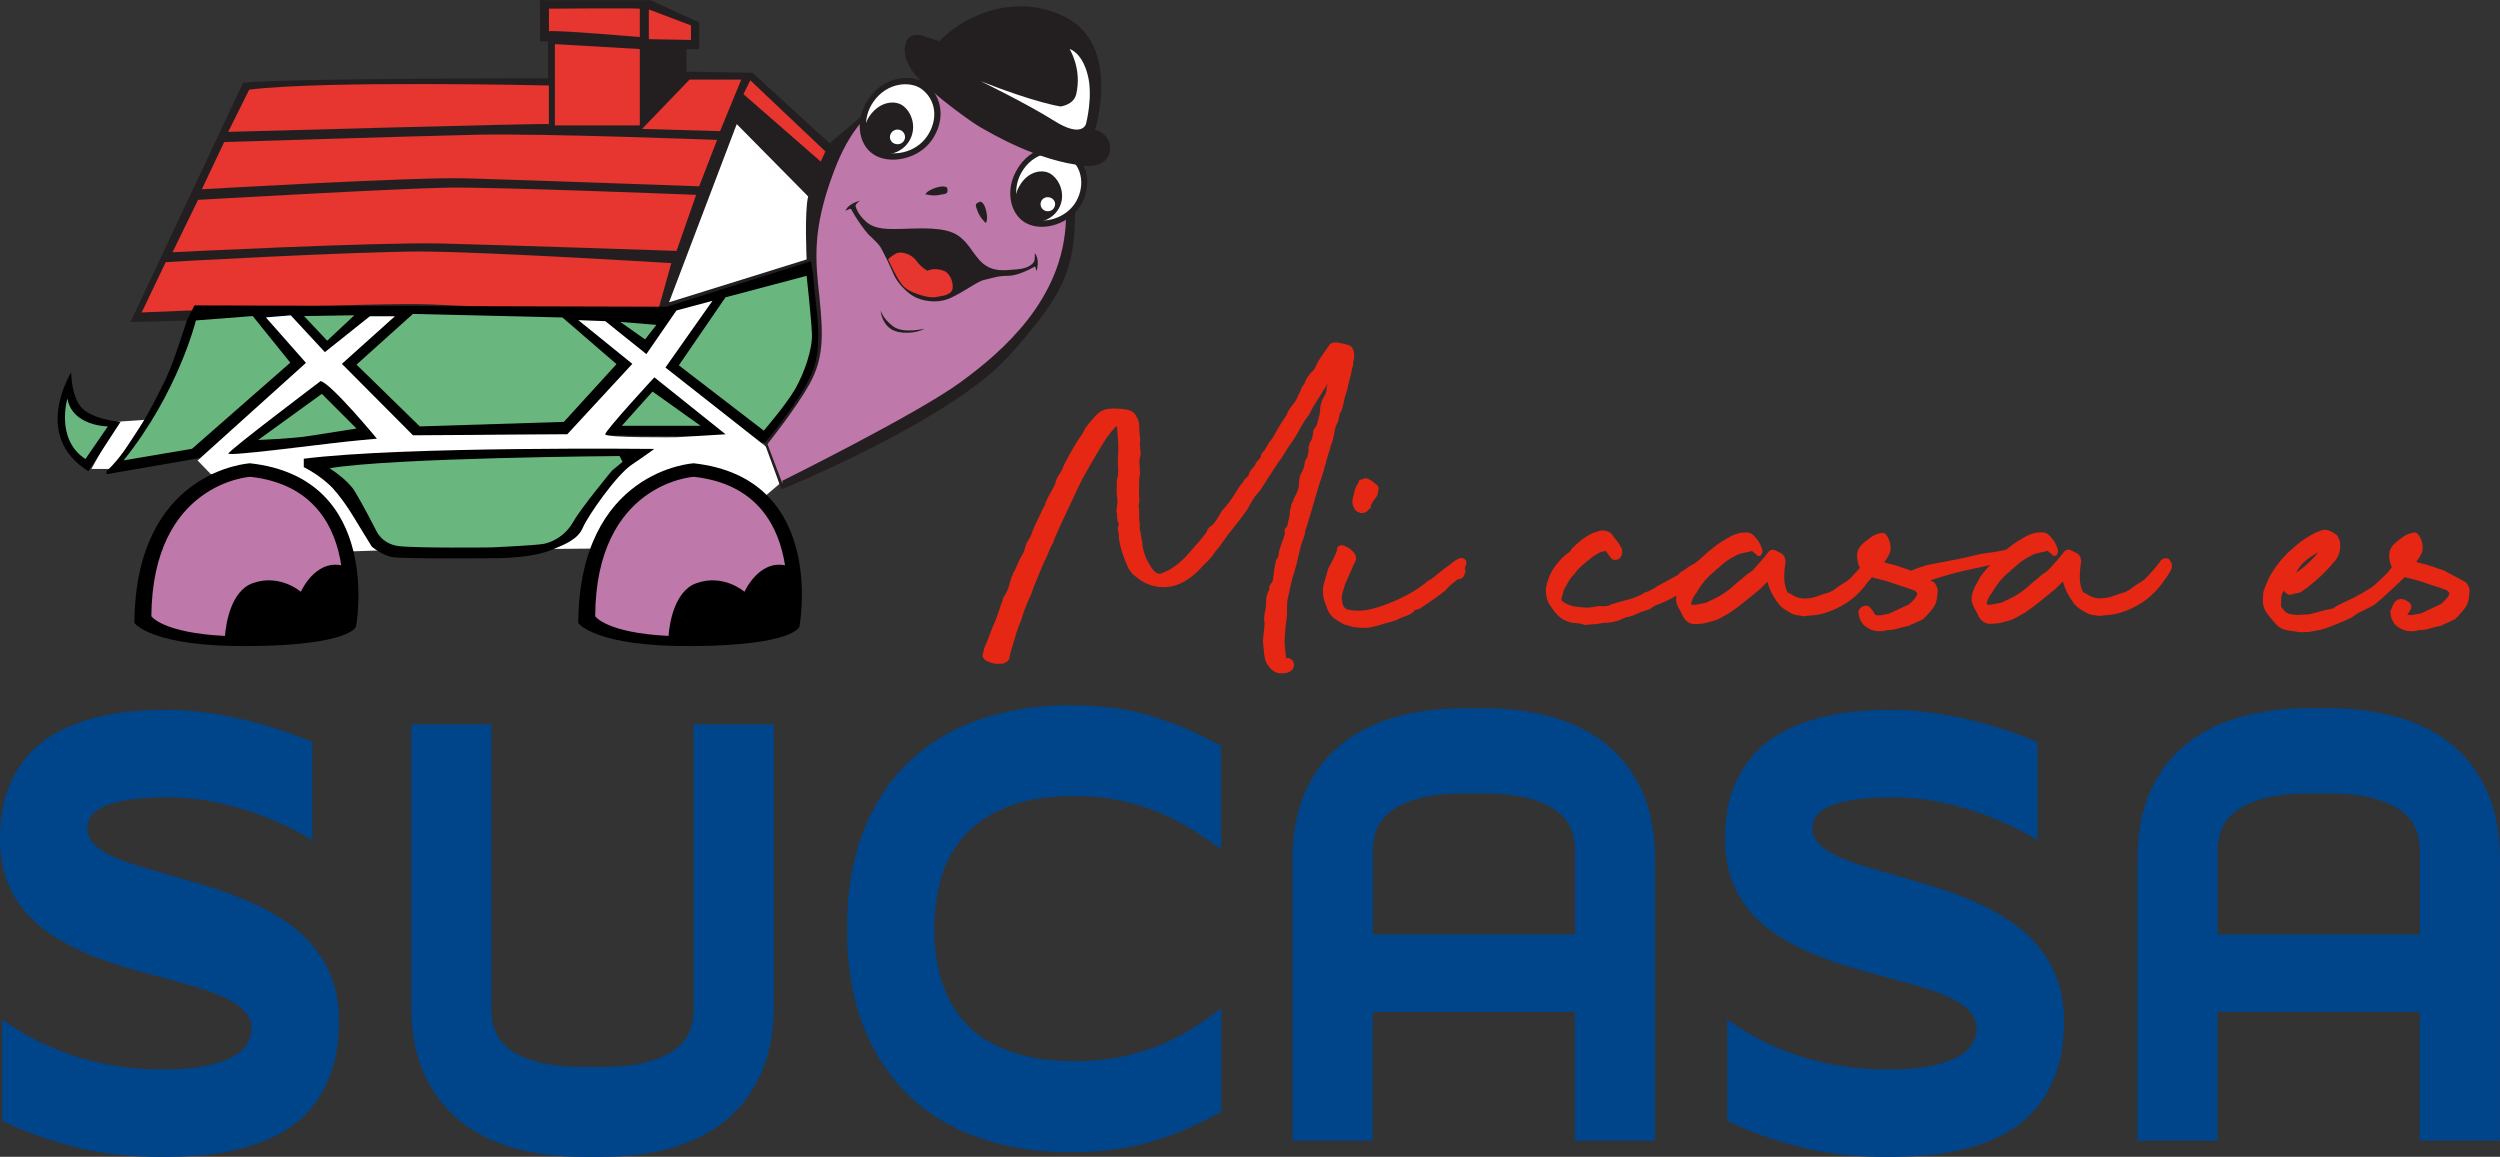
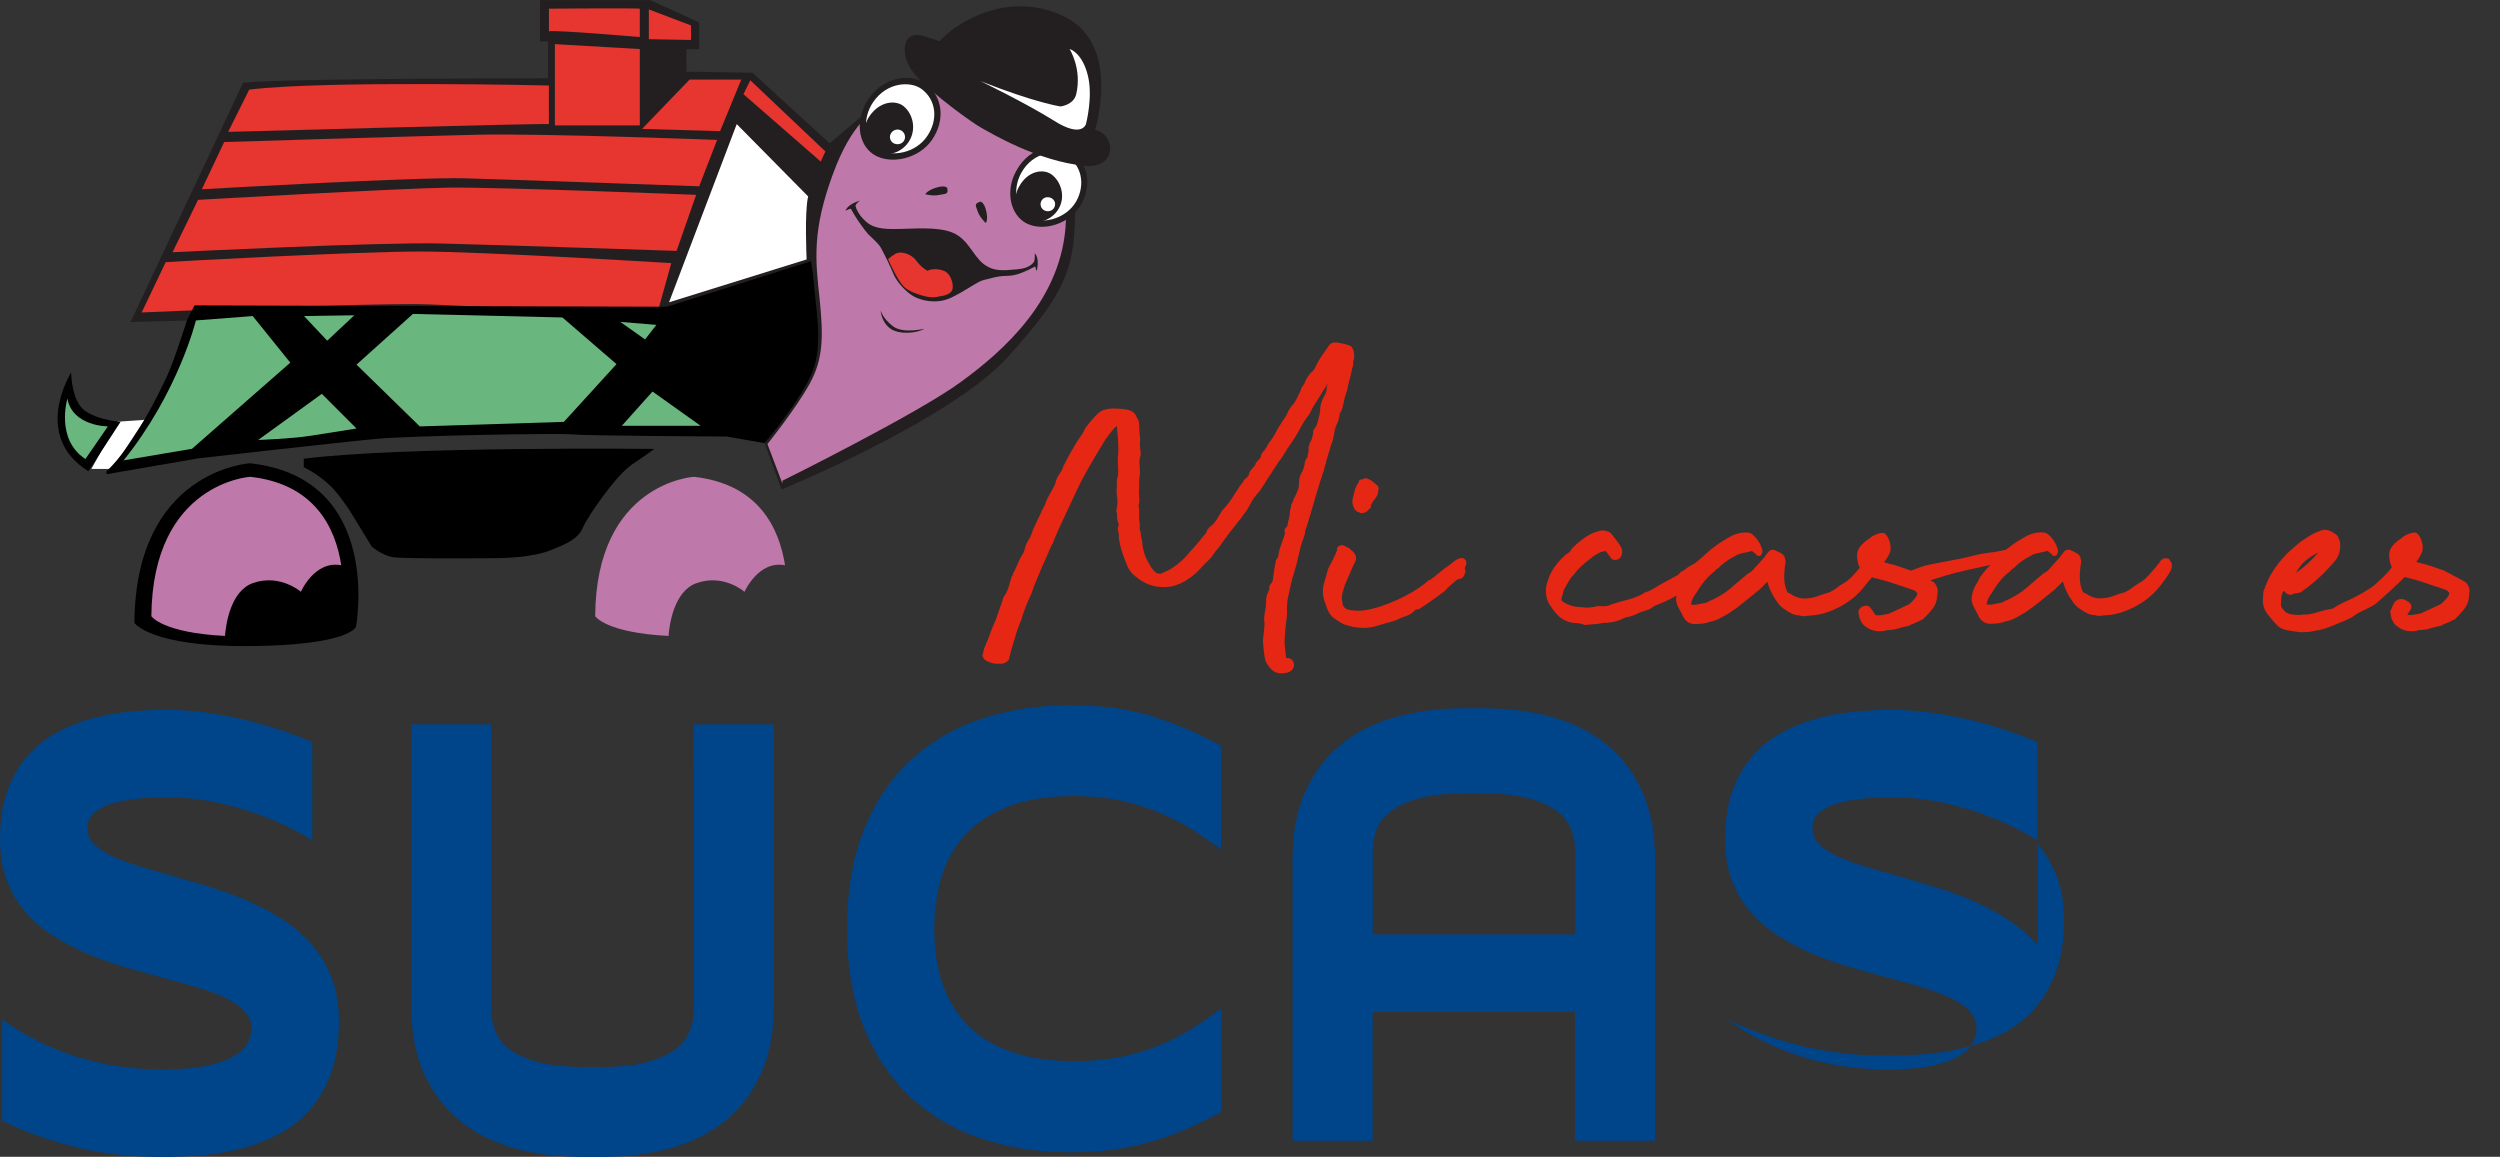
<svg xmlns="http://www.w3.org/2000/svg" id="Layer_1" data-name="Layer 1" viewBox="0 0 354.13 163.86">
  <rect x="0" y="0" width="354.13" height="163.86" fill="#333333" stroke="none" />
  <g>
    <path d="M163.22,101.45c-1.72-.51-3.53-.9-5.43-1.16-1.9-.26-3.95-.39-6.12-.39-4.62,0-8.88.66-12.76,1.97-3.89,1.31-7.23,3.29-10.04,5.93-2.81,2.64-4.99,5.94-6.55,9.9-1.56,3.96-2.34,8.58-2.34,13.86s.78,9.9,2.34,13.86c1.56,3.96,3.75,7.25,6.55,9.9,2.81,2.64,6.15,4.62,10.04,5.93,3.88,1.31,8.14,1.97,12.76,1.97,2.18,0,4.22-.13,6.12-.39,1.9-.26,3.71-.65,5.43-1.16,1.72-.51,3.38-1.12,4.98-1.82,1.61-.7,3.2-1.49,4.79-2.36v-14.63c-1.25.93-2.57,1.85-3.96,2.74-1.39.89-2.92,1.69-4.59,2.39-1.67.7-3.51,1.26-5.51,1.69-2,.42-4.26.64-6.77.64s-4.85-.24-6.82-.72c-1.97-.48-3.69-1.15-5.17-1.99-1.48-.85-2.71-1.85-3.7-3.02-.99-1.17-1.79-2.45-2.41-3.83-.62-1.39-1.06-2.86-1.32-4.42-.26-1.56-.4-3.15-.4-4.75,0-2.42.31-4.77.92-7.03.62-2.26,1.68-4.27,3.2-6.02,1.52-1.75,3.55-3.15,6.09-4.2,2.54-1.05,5.74-1.58,9.59-1.58,2.51,0,4.76.23,6.77.68,2,.45,3.84,1.04,5.51,1.75,1.67.72,3.2,1.52,4.59,2.41,1.39.89,2.71,1.79,3.96,2.69v-14.63c-1.58-.88-3.18-1.66-4.79-2.36-1.61-.7-3.27-1.31-4.98-1.82Z" fill="#00448a" />
-     <path d="M288.67,133.96c-1.14-1.34-2.48-2.52-4-3.53-1.52-1.01-3.13-1.89-4.84-2.65-1.71-.76-3.47-1.42-5.28-1.99-1.82-.57-3.58-1.09-5.28-1.58-1.71-.48-3.32-.95-4.84-1.4-1.52-.45-2.85-.93-3.99-1.44-1.14-.51-2.05-1.1-2.71-1.75-.66-.66-.99-1.42-.99-2.3,0-.26.04-.55.11-.88.08-.32.25-.64.51-.96.26-.32.64-.64,1.14-.94s1.17-.58,2.01-.81c.85-.23,1.89-.42,3.14-.57,1.24-.15,2.75-.22,4.51-.22,2.2,0,4.35.21,6.44.64,2.09.42,4.03.95,5.81,1.58,1.78.63,3.38,1.29,4.79,1.99,1.41.7,2.54,1.33,3.4,1.88v-13.92c-1.43-.61-2.99-1.2-4.67-1.75-1.68-.55-3.43-1.04-5.23-1.47-1.81-.42-3.64-.75-5.5-.99-1.86-.23-3.67-.35-5.43-.35-1.61,0-3.3.09-5.08.26-1.78.17-3.54.5-5.28.96-1.74.47-3.4,1.12-4.97,1.97-1.57.85-2.96,1.95-4.16,3.31-1.2,1.36-2.15,3-2.86,4.93-.7,1.93-1.06,4.22-1.06,6.88,0,2.25.33,4.23.99,5.93.66,1.71,1.56,3.21,2.71,4.51,1.14,1.3,2.48,2.42,4,3.37,1.52.95,3.13,1.78,4.84,2.5,1.71.72,3.46,1.34,5.27,1.86,1.8.53,3.56,1.01,5.27,1.47,1.71.45,3.32.91,4.84,1.36,1.52.45,2.85.95,4,1.49,1.14.54,2.05,1.17,2.71,1.88.66.72.99,1.55.99,2.52,0,.61-.16,1.26-.5,1.93-.33.67-.96,1.29-1.88,1.86-.92.57-2.21,1.04-3.85,1.4-1.64.37-3.76.55-6.36.55-4.4,0-8.53-.63-12.4-1.88-3.86-1.25-7.3-2.99-10.32-5.21v14.36c2.93,1.46,6.3,2.68,10.12,3.66,3.82.98,7.97,1.47,12.46,1.47,1.72,0,3.53-.07,5.43-.22,1.9-.15,3.79-.45,5.65-.92,1.86-.47,3.64-1.13,5.33-1.99,1.69-.86,3.19-2.01,4.47-3.44,1.29-1.43,2.32-3.18,3.09-5.25.77-2.07,1.15-4.55,1.15-7.44,0-2.25-.33-4.25-.99-6-.66-1.75-1.56-3.3-2.71-4.64Z" fill="#00448a" />
+     <path d="M288.67,133.96c-1.14-1.34-2.48-2.52-4-3.53-1.52-1.01-3.13-1.89-4.84-2.65-1.71-.76-3.47-1.42-5.28-1.99-1.82-.57-3.58-1.09-5.28-1.58-1.71-.48-3.32-.95-4.84-1.4-1.52-.45-2.85-.93-3.99-1.44-1.14-.51-2.05-1.1-2.71-1.75-.66-.66-.99-1.42-.99-2.3,0-.26.04-.55.11-.88.08-.32.25-.64.51-.96.26-.32.64-.64,1.14-.94s1.17-.58,2.01-.81c.85-.23,1.89-.42,3.14-.57,1.24-.15,2.75-.22,4.51-.22,2.2,0,4.35.21,6.44.64,2.09.42,4.03.95,5.81,1.58,1.78.63,3.38,1.29,4.79,1.99,1.41.7,2.54,1.33,3.4,1.88v-13.92c-1.43-.61-2.99-1.2-4.67-1.75-1.68-.55-3.43-1.04-5.23-1.47-1.81-.42-3.64-.75-5.5-.99-1.86-.23-3.67-.35-5.43-.35-1.61,0-3.3.09-5.08.26-1.78.17-3.54.5-5.28.96-1.74.47-3.4,1.12-4.97,1.97-1.57.85-2.96,1.95-4.16,3.31-1.2,1.36-2.15,3-2.86,4.93-.7,1.93-1.06,4.22-1.06,6.88,0,2.25.33,4.23.99,5.93.66,1.71,1.56,3.21,2.71,4.51,1.14,1.3,2.48,2.42,4,3.37,1.52.95,3.13,1.78,4.84,2.5,1.71.72,3.46,1.34,5.27,1.86,1.8.53,3.56,1.01,5.27,1.47,1.71.45,3.32.91,4.84,1.36,1.52.45,2.85.95,4,1.49,1.14.54,2.05,1.17,2.71,1.88.66.72.99,1.55.99,2.52,0,.61-.16,1.26-.5,1.93-.33.67-.96,1.29-1.88,1.86-.92.57-2.21,1.04-3.85,1.4-1.64.37-3.76.55-6.36.55-4.4,0-8.53-.63-12.4-1.88-3.86-1.25-7.3-2.99-10.32-5.21c2.93,1.46,6.3,2.68,10.12,3.66,3.82.98,7.97,1.47,12.46,1.47,1.72,0,3.53-.07,5.43-.22,1.9-.15,3.79-.45,5.65-.92,1.86-.47,3.64-1.13,5.33-1.99,1.69-.86,3.19-2.01,4.47-3.44,1.29-1.43,2.32-3.18,3.09-5.25.77-2.07,1.15-4.55,1.15-7.44,0-2.25-.33-4.25-.99-6-.66-1.75-1.56-3.3-2.71-4.64Z" fill="#00448a" />
    <path d="M229.19,106.95c-.5-.53-1.04-1.03-1.61-1.49-1.75-1.43-3.78-2.54-6.08-3.36-.52-.19-1.06-.36-1.61-.52-2.98-.83-6.23-1.25-9.76-1.25h-2.72c-3.53,0-6.78.42-9.76,1.25-.55.15-1.09.33-1.61.52-2.3.82-4.33,1.93-6.08,3.36-.57.46-1.1.96-1.61,1.49-1.4,1.47-2.55,3.19-3.44,5.17-1.21,2.69-1.82,5.88-1.82,9.59v39.89h11.35v-18.25h28.65v18.25h11.35v-39.89c0-3.71-.61-6.9-1.82-9.59-.89-1.97-2.04-3.7-3.44-5.17ZM194.45,120.46c0-.99.18-1.98.55-2.96.37-.98,1.04-1.84,2-2.58.4-.31.87-.59,1.39-.85.74-.37,1.6-.69,2.59-.97,1.68-.47,3.83-.7,6.44-.7h2.72c2.61,0,4.76.23,6.44.7.99.27,1.85.6,2.59.97.52.26.99.54,1.39.85.97.74,1.64,1.61,2,2.58.37.98.55,1.96.55,2.96v11.91h-28.65v-11.91Z" fill="#00448a" />
    <path d="M98.26,108.52v34.55c0,.99-.18,1.98-.55,2.96-.37.98-1.04,1.84-2,2.58-.4.31-.87.59-1.39.85-.74.37-1.6.69-2.59.97-1.68.47-3.83.7-6.44.7h-2.72c-2.61,0-4.76-.23-6.44-.7-.99-.27-1.85-.6-2.59-.97-.52-.26-.99-.54-1.39-.85-.97-.74-1.64-1.61-2-2.58-.37-.98-.55-1.96-.55-2.96v-40.46h-11.35v39.89c0,3.71.61,6.9,1.82,9.59.89,1.97,2.04,3.7,3.44,5.17.5.53,1.04,1.03,1.61,1.49,1.75,1.43,3.78,2.54,6.08,3.36.52.19,1.06.36,1.61.52,2.98.83,6.23,1.25,9.76,1.25h2.72c3.53,0,6.78-.42,9.76-1.25.55-.15,1.09-.33,1.61-.52,2.3-.82,4.33-1.93,6.08-3.36.57-.46,1.1-.96,1.61-1.49,1.4-1.47,2.55-3.19,3.44-5.17,1.21-2.69,1.82-5.88,1.82-9.59v-39.89h-11.35v5.91Z" fill="#00448a" />
    <path d="M44.31,133.96c-1.14-1.34-2.48-2.52-4-3.53-1.52-1.01-3.13-1.89-4.84-2.65-1.71-.76-3.47-1.42-5.28-1.99-1.82-.57-3.58-1.09-5.28-1.58-1.71-.48-3.32-.95-4.84-1.4-1.52-.45-2.85-.93-3.99-1.44-1.14-.51-2.05-1.1-2.71-1.75-.66-.66-.99-1.42-.99-2.3,0-.26.04-.55.11-.88.08-.32.25-.64.51-.96.26-.32.64-.64,1.14-.94.5-.31,1.17-.58,2.01-.81.85-.23,1.89-.42,3.14-.57,1.24-.15,2.75-.22,4.51-.22,2.2,0,4.35.21,6.44.64,2.09.42,4.03.95,5.81,1.58,1.78.63,3.38,1.29,4.79,1.99,1.41.7,2.54,1.33,3.4,1.88v-13.92c-1.43-.61-2.99-1.2-4.67-1.75-1.68-.55-3.43-1.04-5.23-1.47-1.81-.42-3.64-.75-5.5-.99-1.86-.23-3.67-.35-5.43-.35-1.61,0-3.3.09-5.08.26-1.78.17-3.54.5-5.28.96-1.74.47-3.4,1.12-4.97,1.97-1.57.85-2.96,1.95-4.16,3.31-1.2,1.36-2.15,3-2.86,4.93-.7,1.93-1.06,4.22-1.06,6.88,0,2.25.33,4.23.99,5.93.66,1.71,1.56,3.21,2.71,4.51,1.14,1.3,2.48,2.42,4,3.37,1.52.95,3.13,1.78,4.84,2.5,1.71.72,3.46,1.34,5.27,1.86,1.8.53,3.56,1.01,5.27,1.47,1.71.45,3.32.91,4.84,1.36,1.52.45,2.85.95,4,1.49,1.14.54,2.05,1.17,2.71,1.88.66.72.99,1.55.99,2.52,0,.61-.16,1.26-.5,1.93-.33.67-.96,1.29-1.88,1.86-.92.57-2.21,1.04-3.85,1.4-1.64.37-3.76.55-6.36.55-4.4,0-8.53-.63-12.4-1.88-3.86-1.25-7.3-2.99-10.32-5.21v14.36c2.93,1.46,6.3,2.68,10.12,3.66,3.82.98,7.97,1.47,12.46,1.47,1.72,0,3.53-.07,5.43-.22,1.9-.15,3.79-.45,5.65-.92,1.86-.47,3.64-1.13,5.33-1.99,1.69-.86,3.19-2.01,4.47-3.44,1.29-1.43,2.32-3.18,3.09-5.25.77-2.07,1.15-4.55,1.15-7.44,0-2.25-.33-4.25-.99-6-.66-1.75-1.56-3.3-2.71-4.64Z" fill="#00448a" />
-     <path d="M352.31,112.11c-.89-1.97-2.04-3.7-3.44-5.17-.5-.53-1.04-1.03-1.61-1.49-1.75-1.43-3.78-2.54-6.08-3.36-.52-.19-1.06-.36-1.61-.52-2.98-.83-6.23-1.25-9.76-1.25h-2.72c-3.53,0-6.78.42-9.76,1.25-.55.15-1.09.33-1.61.52-2.3.82-4.33,1.93-6.08,3.36-.57.46-1.1.96-1.61,1.49-1.4,1.47-2.55,3.19-3.44,5.17-1.21,2.69-1.82,5.88-1.82,9.59v39.89h11.35v-18.25h28.65v18.25h11.35v-39.89c0-3.71-.61-6.9-1.82-9.59ZM314.13,120.46c0-.99.18-1.98.55-2.96.37-.98,1.04-1.84,2-2.58.4-.31.87-.59,1.39-.85.74-.37,1.6-.69,2.59-.97,1.68-.47,3.83-.7,6.44-.7h2.72c2.61,0,4.76.23,6.44.7.99.27,1.85.6,2.59.97.52.26.99.54,1.39.85.97.74,1.64,1.61,2,2.58.37.98.55,1.96.55,2.96v11.91h-28.65v-11.91Z" fill="#00448a" />
  </g>
  <path d="M191.88,72.14c.09.1.17.17.21.21.07.07.15.13.27.18.03.01.04.02.08.02,0,0,.06.01.28.12.03.01.06.02.1.02.48,0,.86-.2,1.13-.6.09-.03.21-.1.24-.24.01-.05,0-.13-.04-.2.22-.45.47-.84.76-1.17.01-.01.02-.03.03-.05.04-.08.09-.16.13-.23.07-.11.11-.23.1-.33.05-.24.08-.45.11-.62.03-.18-.03-.44-.38-.65-.4-.4-.84-.68-1.3-.84-.02,0-.04-.01-.07-.01-.2,0-.43.06-.7.19-.08-.03-.14,0-.18,0-.16.07-.18.25-.19.38-.28.38-.47.78-.56,1.16l-.29,1.15c-.11.53-.02,1.01.27,1.48Z" fill="#e52713" />
  <path d="M207.61,79.35c-.19-.26-.45-.36-.75-.29h0c-.24.05-.51.19-.79.39-.27.19-.53.4-.79.61-.25.2-.46.35-.64.44-.02.01-.04.02-.05.04-.14.14-.35.31-.62.51-.29.22-.51.4-.64.53-.38.29-.62.46-.71.53-.07.05-.1.06-.09.06-.07,0-.18.03-.29.13-.05.05-.21.18-.48.41-.47.37-1.04.76-1.72,1.16-.68.4-1.42.78-2.19,1.13-.78.35-1.57.66-2.37.92-.79.26-1.52.43-2.17.53-.64.09-1.35.08-2.11-.04-.69-.1-1.02-.48-1.07-1.22-.09-.39-.08-.79.03-1.18.12-.42.25-.85.38-1.25l1.2-2.75c.27-.42.38-.77.35-1.06-.03-.29-.2-.59-.53-.91-.02-.02-.04-.03-.06-.04-.02-.01-.04-.02-.05-.03-.03-.06-.08-.11-.14-.18-.15-.1-.3-.19-.45-.26l-.5-.25c-.15-.07-.32-.08-.52-.01-.19.06-.32.16-.39.29-.06.07-.07.15-.07.2,0,.03,0,.08.03.13-.14.4-.32.83-.54,1.27-.24.47-.47.92-.73,1.39l-.65,2.29c-.2.95-.1,1.88.29,2.74.25.85.55,1.43.92,1.77.35.32.88.67,1.66,1.09.38.1.71.19.98.28.3.1.58.15.82.15.32.05.65.07.97.07.65,0,1.3-.1,1.94-.29.92-.28,1.74-.52,2.49-.72.71-.33,1.28-.57,1.69-.7.46-.15.88-.44,1.21-.83,0,0,.07-.04.33-.09.16-.03.39-.08.49-.21.31-.22.58-.4.8-.53.25-.15.49-.31.7-.48.21-.16.46-.34.74-.53.29-.19.66-.47,1.18-.89.28-.32.56-.6.83-.83.27-.23.57-.48.89-.75.21-.04.39-.09.54-.14.21-.07.37-.25.49-.56l.14-.43c.02-.06.01-.13-.02-.18-.1-.17-.1-.34,0-.53.18-.32.2-.62.05-.91Z" fill="#e52713" />
  <path d="M187.83,65.4c.14-.4.26-.79.36-1.18.1-.24.17-.48.22-.7.04-.2.11-.41.2-.64.1-.24.17-.48.22-.71.05-.22.1-.44.15-.7.09-.68.27-1.25.54-1.7.01-.02.02-.04.02-.06l.22-.91c0-.14.02-.33.12-.39.03-.02.06-.06.08-.09.15-.34.26-.7.33-1.08.07-.35.15-.72.24-1.08l.29-.88c.09-.51.21-1.02.35-1.51.14-.49.26-1.02.35-1.51.1-.26.16-.54.16-.83,0-.23.04-.46.13-.67.01-.03.02-.05.02-.08,0-.4-.03-.7-.08-.9-.12-.52-.37-.81-.7-.87-.25-.1-.52-.18-.79-.23-.26-.05-.51-.09-.75-.14-.77-.13-1.13.17-1.29.45-.09.14-.2.29-.32.46-.12.17-.23.32-.32.46-.43.58-.8,1.16-1.1,1.76-.09.23-.19.43-.3.61-.11.17-.27.34-.49.52-.01.01-.03.02-.04.04-.14.19-.28.37-.39.54-.13.17-.24.36-.35.61-.04.16-.15.38-.3.61-.17.17-.28.36-.31.54-.02.11-.07.23-.16.37-.14.29-.29.59-.43.9-.13.29-.29.55-.45.76-.15.15-.28.31-.38.46l-.29.43c-.11.16-.19.32-.24.48-.04.12-.1.25-.19.38l-.57.86c-.19.28-.38.6-.58.94-.19.33-.37.66-.54.97-.16.3-.36.58-.57.84l-.07.07s-.02.03-.03.04l-.69,1.17c-.35.26-.53.6-.55,1.01-.04.06-.16.2-.46.5l-.21.28s-.03.06-.04.09c-.04.18-.1.31-.17.37-.14.11-.26.25-.34.37-.14.14-.22.24-.26.33-.11.13-.16.27-.16.43,0,.04,0,.1-.11.2-.08.12-.16.21-.23.27-.1.08-.21.17-.31.27-.02.02-.04.05-.05.07-.09.21-.2.39-.34.53-.18.18-.33.38-.42.57l-.64,1c-.23.37-.48.73-.74,1.09-.26.35-.55.69-.9,1.05l-.51.8c-.14.27-.3.54-.48.79-.18.25-.41.49-.64.68-.13.06-.23.15-.3.25-.04.06-.1.14-.19.22-.03.03-.05.07-.06.12-.04.24-.21.51-.53.83l-.56.71-2.06,2.34c-.37.37-.76.71-1.15,1.02-.39.3-.81.57-1.2.79-.24.1-.46.2-.66.29-.17.09-.35.15-.47.19-.16,0-.32-.02-.48-.06-.25-.17-.45-.35-.6-.54-.16-.21-.33-.47-.52-.8-.6-1.01-.92-2.06-.98-3.16-.09-.31-.15-.61-.17-.89-.03-.3-.09-.61-.2-.93-.03-.05,0-.13.01-.19.06-.18.06-.34,0-.48-.04-.36-.07-.71-.07-1.05v-1.1c0-.14-.04-.26-.11-.37l.03-.08c.1-.4.13-.82.08-1.25-.05-.38-.05-.76,0-1.15v-1.31c.04-.24.08-.49.11-.73.03-.26.01-.52-.03-.73,0-.29-.01-.59-.04-.91-.02-.28.01-.55.1-.81.11-.32.11-.66.01-1.02,0-.23-.01-.46-.04-.67-.02-.19-.01-.45.04-.77,0-.02,0-.04,0-.06-.05-.33-.08-.64-.11-.95-.02-.29-.03-.6-.03-.95,0-.51-.13-.93-.38-1.25-.17-.47-.53-.8-1.06-.96-.34-.1-.74-.16-1.19-.19-.83-.05-1.53-.11-2.33.15-.39.13-.71.33-.97.59-.34.33-.64.66-.9.98-.26.31-.54.66-.85,1.09-.14.32-.3.62-.48.89-.19.28-.4.59-.64.93-.24.38-.47.77-.68,1.15-.21.38-.44.78-.68,1.22-.14.28-.28.55-.42.81-.15.27-.27.56-.35.82-.18.32-.37.63-.56.91-.2.3-.33.66-.39,1.05l-.27.54c-.19.38-.38.72-.56,1.02-.2.32-.37.68-.52,1.09-.09.31-.21.6-.37.83-.17.27-.31.57-.4.84l-.85,1.78c-.15.3-.27.61-.37.92-.09.3-.2.55-.33.76-.25.35-.43.7-.53,1.02-.09.3-.19.62-.28.94l-.2.33c-.24.38-.45.79-.62,1.21-.16.39-.33.77-.51,1.13-.11.12-.18.27-.21.45-.02.1-.06.18-.12.24-.03.03-.05.06-.06.1-.14.52-.28,1.02-.43,1.49-.14.45-.37.91-.7,1.39-.1.2-.15.36-.16.49-.28.83-.61,1.78-.98,2.8-.29.62-.54,1.23-.76,1.84-.21.59-.46,1.22-.74,1.86-.11.21-.17.43-.2.64-.02.17-.08.37-.16.59-.03.06-.02.13.02.19l.25.4c.17.17.43.31.79.44.35.13.67.19.93.19h.84c.44-.11.75-.32.92-.6.01-.02.02-.04.02-.06l.21-.91c.24-.76.46-1.52.68-2.29.21-.75.48-1.51.82-2.28.33-1.17.8-2.4,1.42-3.7.24-.71.51-1.43.81-2.12.31-.72.61-1.43.89-2.13.24-.48.46-.96.65-1.44.18-.46.39-.92.62-1.38.12-.13.18-.25.18-.38,0-.02,0-.07.06-.17.33-.79.68-1.61,1.06-2.41l1.14-2.43c.42-.92.85-1.85,1.28-2.74.43-.88.91-1.77,1.42-2.66.38-.66.75-1.29,1.1-1.89.36-.59.72-1.2,1.1-1.82.41-.69.97-1.41,1.66-2.15l.16-.08.02.02c.02.09.05.26.05.55.05.42.08.85.11,1.27.02.42.04.85.04,1.27v.48c-.09.9-.1,1.79,0,2.64-.05.16-.06.32-.03.48.02.11,0,.21-.02.31-.1.26-.16.53-.16.79v.69c-.05.54-.04,1.06.04,1.55.07.45.06.93-.04,1.47,0,.07,0,.13-.02.18-.03.09-.05.2-.05.32,0,.03,0,.05.02.08.08.21.11.44.09.69-.03.32.04.65.19.95.07.18.05.34-.06.52-.02.03-.03.07-.03.11,0,.35.05.62.14.83v.55c.1.77.27,1.52.51,2.22.24.69.5,1.37.8,2.07.15.25.31.48.48.7.18.24.41.43.63.57,1.13.98,2.45,1.48,3.92,1.48.59,0,1.13-.08,1.6-.22.47-.15.92-.34,1.37-.59.39-.24.74-.49,1.05-.72.31-.24.62-.51.92-.81.37-.42.78-.84,1.2-1.24.44-.41.83-.89,1.17-1.43.01-.02.02-.04.03-.06.02-.02.07-.09.23-.26.2-.2.42-.49.67-.88.57-.81,1.17-1.6,1.77-2.34.63-.77,1.23-1.57,1.8-2.38.24-.43.49-.86.75-1.32.25-.43.56-.84.95-1.23.24-.33.47-.67.68-1.01.21-.33.44-.69.68-1.07l1.34-2.05c.34-.44.66-.9.94-1.38.28-.47.59-.95.92-1.41.48-.67.9-1.36,1.26-2.06.35-.68.79-1.35,1.32-2.03l.49-.98c.38-.62.76-1.22,1.14-1.81.33-.52.66-1.05.97-1.57,0,.06-.01.1-.02.11-.09.17-.13.35-.13.52,0,.3-.05.57-.16.8-.12.26-.24.5-.4.76-.1.24-.18.5-.26.77-.08.28-.11.57-.11.88,0,.08-.01.15-.03.23-.03.1-.04.2-.04.31l-.35,1.32c-.09.3-.24.55-.44.76-.08.08-.13.23-.13.67l-.21.82c-.24.39-.39.77-.44,1.12,0,.02,0,.05,0,.07.04.21.03.41-.03.61-.07.23-.11.46-.11.69-.29.31-.43.67-.42,1.03-.05.19-.09.36-.14.53-.04.15-.11.32-.19.47-.31.46-.46,1.03-.46,1.69,0,.35-.07.71-.2,1.07-.14.36-.32.73-.55,1.1-.02.03-.03.07-.03.11,0,.14-.06.29-.18.45-.12.18-.18.37-.18.58,0,.13-.04.28-.12.44-.02.03-.02.06-.02.1,0,.32-.05.71-.13,1.13-.1.25-.17.53-.19.81-.02.2-.12.38-.31.53-.02.01-.03.03-.04.05-.13.19-.14.39-.04.55,0,.14-.02.26-.06.36l-.14.43c-.14.43-.28.83-.42,1.2-.15.4-.25.8-.3,1.22,0,.23-.1.43-.29.63-.03.03-.05.07-.06.11-.19.85-.33,1.75-.43,2.68,0,.19-.06.36-.15.49-.33.33-.45.64-.35.91,0,0-.23.55-.37.89-.14.34-.08.92-.12,1.46-.04.54-.36,1.55-.23,2.22s-.25,2.22-.18,3.12c.07.91.21,2.01.28,2.24.1.42.27.74.46.92.47.73,1.08,1.1,1.82,1.1.68,0,1.14-.12,1.43-.38.29-.26.42-.56.39-.89-.03-.33-.18-.59-.45-.76-.22-.15-.45-.18-.66-.1-.05-.42-.19-1.65-.22-2.15-.03-.61.11-1.68.11-1.98s.15-1.09.22-1.89c.03-.34.02-.66,0-.97.02-.19.03-.38.03-.57,0-.41.05-.8.13-1.14.07-.21.12-.43.15-.64.09-.38.18-.75.25-1.11.12-.6.29-1.24.53-1.9.24-.8.44-1.62.61-2.44.16-.8.41-1.62.74-2.47.1-.29.15-.56.15-.81.19-.47.3-.82.35-1.05.38-1.25.76-2.51,1.11-3.75.36-1.25.75-2.51,1.18-3.76.09-.41.21-.82.35-1.22Z" fill="#e52713" />
  <path d="M263.41,86.25c-.11.13-.17.29-.16.51l.17.87s.04.08.07.11c.1.23.2.43.33.6.14.19.33.36.58.51.36.25.74.42,1.16.5.24.05.49.07.73.07.16,0,.31-.01.46-.03.13,0,.26-.03.38-.09.06-.03.15-.05.26-.05.5,0,.98-.08,1.45-.22.44-.14.92-.26,1.4-.35.14,0,.28-.06.4-.17.56-.22,1.12-.47,1.66-.75,0,0,.01.01.02.02.02-.02.04-.04.06-.06.02-.01.04-.02.06-.03.02-.01.05-.03.07-.04,0-.01,0-.03-.01-.04.26-.24.52-.5.75-.78.5-.55.8-.98.93-1.32.13-.33.21-.77.26-1.32,0-.18.01-.32.03-.42.03-.16,0-.37-.11-.64-.06-.17-.17-.36-.35-.6l-.56-.33c.87-.28,1.68-.52,2.25-.7,1.39-.44,4.11-1.01,5.79-1.37.16-.03.3-.06.44-.09l-.44.44c-.07.08-.14.16-.21.24l-.78,1s-.02.03-.03.05c-.14.32-.31.65-.52.97-.22.35-.39.73-.49,1.11-.26.72-.23,1.4.08,2.03l.56,1.05c.42,1.05,1.12,1.52,2.05,1.42.69,0,1.31-.1,1.82-.29.54-.1,1.06-.27,1.52-.52.45-.24.92-.5,1.41-.8.7-.47,1.42-1,2.12-1.58.69-.57,1.39-1.14,2.12-1.72l1.07-1.07c.29,1.06.76,2.01,1.37,2.82.25.41.59.75.99,1.03.39.27.79.5,1.18.7.34.15.72.22,1.15.23.16.1.4.12.75.07.32-.05.53-.07.62-.07,1.36-.05,2.82-.49,4.34-1.31,1.52-.82,2.8-1.97,3.81-3.41.19-.24.47-.65.83-1.19.4-.62.51-1.11.32-1.56l-.26-.39c-.06-.2-.37-.2-.52-.2-.14,0-.4,0-.5.14l-.16.11s-.06.05-.07.08c-.06.12-.23.38-.69.92-.37.44-.63.74-.78.89-.51.6-.97,1.01-1.37,1.24-.44.24-.97.61-1.58,1.07-.36.22-.67.37-.94.44-.29.07-.64.18-1.03.33-.69.28-1.38.43-2.07.45-.67.03-1.32-.17-1.91-.54-.12-.12-.27-.2-.43-.24-.07-.01-.13-.04-.19-.1-.31-.62-.46-1.32-.46-2.08,0-.33.01-.66.04-.98.02-.33.06-.63.1-.89.06-.22.07-.41.04-.56-.03-.12-.06-.28-.13-.52-.12-.23-.32-.42-.6-.56-.24-.12-.45-.22-.63-.31-.43-.24-.83-.14-1.13.27-.37.51-.74.96-1.09,1.33-.36.38-.73.79-1.1,1.21-.08.08-.18.16-.28.22-.12.07-.26.16-.42.27l-1.72,1.44c-1.07,1.02-2.29,1.82-3.68,2.4-.26.17-.55.28-.87.32-.36.05-.7.12-1.04.21h-.33c-.12,0-.24-.02-.36-.06,0,0,0,0-.01,0,0-.01,0-.02,0-.03.13-.63.38-1.15.76-1.58.74-1.3,1.61-2.33,2.58-3.07.02-.01.03-.03.04-.04.12-.17.26-.28.42-.37.02-.01.04-.02.06-.04.69-.69,1.47-1.26,2.32-1.68.35-.22.71-.37,1.07-.43.38-.07.77-.16,1.15-.25.03,0,.05-.02.08-.04.04-.03.14-.1.37.13l.47.41c.05.07.11.11.19.14.12.03.24,0,.39-.1.03-.02.06-.05.07-.08.11-.22.17-.39.16-.57-.2-.85-.63-1.58-1.25-2.15-.23-.29-.6-.44-1.09-.44-.79,0-1.55.2-2.25.6l-1.22.72c-.52.34-1.03.71-1.54,1.14-.17.03-.34.06-.52.11-.68.16-1.66.31-2.47.4-.81.08-1.82.42-3.61.79-1.79.37-4.28.77-5.03,1.01-.75.24-.83.27-1.81.65-.01,0-.03.01-.04.02-.12-.04-.26-.09-.42-.16-.43-.14-.84-.28-1.24-.43-.41-.14-.83-.27-1.26-.36-.32-.09-.61-.17-.88-.24.48-.66.85-1.29.9-1.74.13-1.15-.56-2.31-.96-2.41-.22-.05-.62.02-1.02.17h0s-.06.02-.09.04c-.29.11-.57.26-.76.42-.03.02-.06.06-.09.09-.06.04-.13.08-.19.13-.15.1-.3.21-.45.33-.15.12-.29.26-.43.4-.63.57-.86,1.29-.71,2.1.04.46.16.88.35,1.24-.34.41-.59.68-.73.83-.51.6-.97,1.01-1.37,1.24-.44.24-.97.61-1.58,1.07-.36.22-.67.37-.94.44-.29.07-.64.18-1.03.33-.69.28-1.38.43-2.07.45-.67.03-1.32-.17-1.91-.54-.12-.12-.27-.2-.43-.24-.07-.01-.13-.04-.19-.1-.3-.62-.46-1.32-.46-2.08,0-.33.01-.66.04-.98.02-.33.06-.63.1-.89.06-.22.07-.41.04-.56-.03-.12-.06-.28-.13-.52-.12-.23-.32-.42-.6-.56-.24-.12-.45-.22-.63-.31-.43-.24-.83-.14-1.13.27-.37.51-.74.96-1.09,1.33-.36.38-.73.79-1.1,1.21-.08.08-.18.16-.28.22-.12.07-.26.16-.42.27l-1.72,1.44c-1.07,1.02-2.29,1.82-3.68,2.4-.26.17-.55.28-.87.32-.36.05-.7.12-1.04.21h-.33c-.12,0-.24-.02-.36-.06,0,0,0,0-.01,0,0-.01,0-.02,0-.03.13-.63.38-1.15.76-1.58.74-1.3,1.61-2.33,2.58-3.07.02-.01.03-.03.04-.04.12-.17.26-.28.42-.37.02-.01.04-.02.06-.04.69-.69,1.47-1.26,2.32-1.68.35-.22.71-.37,1.07-.43.38-.07.77-.16,1.15-.25.03,0,.05-.02.08-.04.04-.03.13-.1.37.13l.47.41c.05.07.11.11.19.14.11.03.24,0,.39-.1.03-.02.06-.05.07-.08.11-.22.17-.39.16-.57-.2-.85-.63-1.58-1.25-2.15-.23-.29-.6-.44-1.09-.44-.79,0-1.55.2-2.25.6l-1.22.72c-.81.52-1.6,1.14-2.35,1.84l-.6.53c-.5.46-.9.76-1.19.89-.32.15-.71.41-1.2.79-.26.11-.47.26-.62.44-.12.14-.27.26-.44.34l-2.52,1.37c-.18.14-.49.32-.9.55-.41.23-.72.36-.89.4-.16,0-.3.07-.41.22-.02,0-.03.01-.05.02-.69.37-1.43.65-2.19.84-.78.19-1.55.41-2.29.66-.09.05-.19.09-.3.14-.09.04-.17.06-.27.06-.37.05-.66.06-.88.03-.26-.03-.59.01-.99.11-.45.09-.82.12-1.08.1-.28-.02-.69-.06-1.23-.11-.22,0-.47-.04-.76-.13-.3-.09-.54-.18-.73-.28-.22-.08-.43-.21-.62-.36-.21-.16-.18-.27-.17-.31l.34-1.3c.24-.43.46-.83.68-1.21.2-.36.47-.71.8-1.04l.48-.62c.37-.37.76-.73,1.16-1.06.4-.33.79-.64,1.15-.91l.97-.55.64-.13s.11.01.18.13l.56.77c.11.19.38.47.94.31.32-.06.54-.3.66-.72.11-.39.08-.74-.09-1.01-.15-.29-.32-.57-.52-.82-.19-.24-.38-.47-.55-.69-.22-.38-.48-.62-.79-.74-.28-.1-.59-.16-.95-.15-.39.1-.73.19-1.03.3-.59.24-1.14.57-1.65.95-.51.39-1.01.83-1.48,1.3-.02.02-.04.05-.05.07-.08.2-.2.36-.36.48-.19.14-.35.26-.51.36-.34.29-.65.6-.92.92-.26.31-.52.64-.77.99-.24.39-.45.79-.62,1.21-.17.42-.31.85-.4,1.29-.1.51-.08,1.09.07,1.73.1.41.31.82.6,1.2.34.53.7.98,1.07,1.33.38.35.87.63,1.47.83.15.05.29.09.42.11.3.06.71.03,1.11.11.22.05.45.11.68.2.03.01.07.02.11.01.38-.05.78-.08,1.2-.11.44-.02.88-.09,1.27-.18.83,0,1.6-.12,2.29-.37.24-.1.46-.19.66-.29.17-.09.37-.15.58-.19.3-.05.6-.14.9-.26.29-.12.58-.25.85-.39.23-.09.48-.17.73-.24.28-.08.52-.16.74-.28.15-.1.27-.18.37-.26.08-.06.17-.12.23-.15,1.18-.44,2.21-.92,3.08-1.44-.1.55-.03,1.07.21,1.55l.56,1.05c.42,1.05,1.12,1.52,2.05,1.42.69,0,1.31-.1,1.82-.29.54-.1,1.06-.27,1.52-.52.45-.24.92-.5,1.41-.8.7-.47,1.42-1,2.12-1.58.69-.57,1.39-1.14,2.12-1.72l1.07-1.07c.29,1.06.76,2.01,1.37,2.82.25.41.59.75.99,1.03.39.27.79.5,1.18.7.34.15.72.22,1.15.23.16.1.4.12.75.07.32-.05.53-.07.62-.07,1.36-.05,2.82-.49,4.34-1.31,1.52-.82,2.8-1.97,3.81-3.41.17-.2.39-.44.63-.71.23.1.45.17.65.19l1.36.36s.06.02.09.02l3.19,1.06.7.25s.05.03.07.05c.09.06.25.18.31.33.08.17-.06.5-.62,1.09l-.48.47-2.86,1.34-.89.18c-.22.04-.44.07-.67.07-.02,0-.11,0-.41-.07,0,0-.59-1.09-1-1.25-.51-.19-1.18.18-1.21.47Z" fill="#e52713" />
  <path d="M326.65,79.36c.5-.41,1.09-.78,1.76-1.1-.49.56-1,1.08-1.51,1.56-.52.49-1.08.93-1.65,1.31.36-.71.83-1.3,1.4-1.77ZM340.72,84.99c-.6-.31-1.34-.09-1.65.51-.12.23-.23.48-.32.75-.11.13-.17.29-.16.51l.17.87s.04.08.07.11c.1.23.2.43.33.6.14.19.33.36.58.51.36.25.74.42,1.16.5.24.05.49.07.73.07.16,0,.31-.01.46-.03.13,0,.26-.03.38-.09.06-.03.15-.05.26-.05.5,0,.98-.08,1.45-.22.44-.14.92-.26,1.4-.35.14,0,.28-.06.4-.17.56-.22,1.12-.47,1.66-.75,0,0,.01.01.02.02.02-.02.04-.04.06-.06.02-.01.04-.02.06-.03.02-.01.05-.03.07-.04,0-.01,0-.03-.01-.04.26-.24.52-.5.75-.78.5-.55.8-.98.93-1.32.13-.33.21-.77.26-1.32,0-.18.01-.32.03-.42.03-.16,0-.37-.11-.64-.06-.17-.17-.36-.35-.6l-.56-.33-2.68-1.43s-.3-.08-.46-.14c-.43-.14-.84-.28-1.24-.43-.41-.14-.83-.27-1.26-.36-.32-.09-.61-.17-.88-.24.48-.66.85-1.29.9-1.74.13-1.15-.56-2.31-.96-2.41-.22-.05-.62.02-1.02.17h0s-.06.02-.09.04c-.29.11-.57.26-.76.42-.03.02-.06.06-.09.09-.06.04-.13.08-.19.13-.15.1-.3.21-.45.33-.15.12-.29.26-.43.4-.63.57-.86,1.29-.71,2.1.04.45.16.86.35,1.22-.16.21-.35.44-.51.63-.4.46-1.2,1.23-1.94,1.88-.74.65-3.02,1.88-3.7,2.16s-1.85.89-2.07,1.08-.52.15-1.08.28c-.56.12-2.01.62-2.67.66-.45,0-.88.02-1.25.07-.32,0-.56-.02-.78-.07-.21,0-.44-.04-.67-.13-.23-.08-.42-.22-.6-.45-.25-.25-.4-.48-.44-.63,0-.33.01-.71.04-1.13.02-.37.13-.71.33-1l.19.14c.34.44.77.53,1.23.26.22-.04.43-.07.62-.1.26-.03.48-.13.66-.31.08-.08.2-.17.35-.25.18-.1.33-.21.42-.3.66-.52,1.3-1.07,1.91-1.65.6-.57,1.17-1.18,1.68-1.79.76-.76,1.07-1.76.92-2.96v-.05s-.3-.71-.3-.71l-.04-.07c-.26-.26-.6-.49-1.03-.69-.46-.21-.91-.24-1.38-.06-.42.26-.48.17-.56.21-.58.29-1.11.59-1.59.9-.48.31-.92.64-1.3.98-1.29,1.06-2.36,2.22-3.18,3.47-.34.54-.55.89-.65,1.09-.1.19-.26.57-.51,1.17l-.13.39c-.11.14-.18.36-.2.7-.02.32-.04.53-.03.6-.1.81.09,1.56.57,2.22.46.62.96,1.21,1.49,1.75.41.36.92.58,1.5.66.52.07,1.06.15,1.63.25.59,0,1.02-.01,1.3-.04.25-.02.58-.08.99-.19.76-.06,1.61-.37,2.72-.83,1.11-.46,2.19-.83,2.78-1.33.59-.49,2.25-1.05,3.02-1.67.66-.53,3.26-2.92,4.09-3.76.2.08.39.14.56.16l1.36.36.16.05,3.11,1.04.7.25s.05.03.07.05c.09.06.25.18.31.33.08.17-.06.5-.62,1.09l-.48.47-2.86,1.34-.89.18c-.22.04-.44.07-.67.07-.02,0-.11,0-.41-.07.06-.09.12-.18.18-.26.42-.54.81-1.2-.42-1.77h0Z" fill="#e52713" />
  <g>
    <polygon points="20.47 59.47 16.65 59.74 12.94 66.43 15.92 66.43 20.47 59.47" fill="#fff" />
    <path d="M94.1,45.76l1.15-1.78,19-4.91,1.43-.42s-.27-9.39,1.26-13.28c1.14-2.86,3.38-6.33,4.83-7.53l.27-1.36s-3.4,2.87-4.52,3.82l-10.93-10-9.35-.15v-3.18h1.8v-3.8l-6.93-3.15h-15.63v5.84h1.15v5.22s-36.8,0-43.19.63l-15.96,33.91,7.66-.2s29.25-1.04,34.27-.83c4.99.21,32.17.97,33.69,1.19Z" fill="#231f20" />
    <polygon points="91.91 1.34 91.91 5.55 97.88 5.66 97.88 3.6 91.91 1.34" fill="#e73530" />
    <path d="M90.63,1.23v4.02s-11.81-1.02-12.87-.82V1.23s11.93-.1,12.87,0Z" fill="#e73530" />
    <polygon points="90.63 6.95 90.63 17.76 78.6 17.76 78.6 6.25 90.63 6.95" fill="#e73530" />
    <polygon points="105 11.28 97.67 11.28 90.95 18.26 102 18.58 105 11.28" fill="#e73530" />
    <path d="M77.75,17.58v-5.47s-31.84-.74-42.45.59l-2.98,5.98s44.25-1.23,45.43-1.1Z" fill="#e73530" />
    <path d="M31.76,20.11l-3.17,6.7s30.31-1.76,37.34-1.55c7.03.19,33.11,1.13,33.11,1.13l2.54-6.57s-24.14-.93-33.84-.74c-9.68.22-35.98,1.04-35.98,1.04Z" fill="#e73530" />
    <path d="M28.05,28.32l-3.61,7.41s28.96-1.45,38-1.24c9.02.23,33.4,1.05,33.4,1.05l2.77-7.94s-28.2-1.13-35.21-1.02c-7.04.11-35.35,1.73-35.35,1.73Z" fill="#e73530" />
    <path d="M23.47,37.14l-3.4,7.12s33.51-1.44,40.85-1.14c7.36.32,32.14,1.44,32.14,1.44l2.03-7.29s-26.6-1.64-35.64-1.64-35.43,1.44-35.99,1.51Z" fill="#e73530" />
    <polygon points="106.28 11.37 105.31 13.34 116.26 22.89 116.92 21.45 106.28 11.37" fill="#e73530" />
    <path d="M104.36,17.58l-9.59,25.24,19.49-6.07s-.32-6.88.22-8.92l-10.12-10.25Z" fill="#fff" />
    <path d="M10.08,52.76s-5.65,8.96,2.44,13.99l4.56-7s-2.96-.16-4.99-1.52c-2.01-1.35-2.01-5.47-2.01-5.47Z" />
    <path d="M15.09,66.76c4.05-3.81,7.81-11.88,8.51-13.35,1.06-2.24,2.87-8.01,2.87-8.01l1.07-2.14,66.93.19,21.17-6.69.22,1.56.3,6.35c.45,4.65,0,8.33-1.91,11.21-1.42,2.14-5.95,6.9-5.95,6.9l-5.32-.94s-20.23-.11-22.02-.31c-1.81-.2-23.11.2-27.55.63-4.47.39-25.35,2.77-25.35,2.77l-12.96,2.24" />
    <path d="M17.51,65.21l9.69-1.64,13.92-12.2-5.32-6.6-8.05.62s-2.47,10.16-10.24,19.82Z" fill="#69b77f" />
    <polygon points="50.19 44.66 46.35 48.26 43.06 44.77 50.19 44.66" fill="#69b77f" />
    <path d="M50.5,60.7l-4.91-4.91-9.02,6.53s4.89-.17,7.46-.6c2.55-.41,6.47-1.02,6.47-1.02Z" fill="#69b77f" />
    <polygon points="50.5 51.65 59.46 60.4 79.87 59.76 87.33 51.58 79.67 44.97 58.49 44.47 50.5 51.65" fill="#69b77f" />
    <polygon points="87.87 45.6 91.37 48.08 92.98 46.02 87.87 45.6" fill="#69b77f" />
    <polygon points="92.43 55.46 88.08 60.32 99.25 60.32 92.43 55.46" fill="#69b77f" />
-     <path d="M102.78,42.1l-6.62,9.65,12.03,9.25s3.18-3.68,4.48-5.95c1.27-2.28,2.44-5.54,2.34-7.81-.1-2.27-.75-8.17-.75-8.17l-11.47,3.04Z" fill="#69b77f" />
    <path d="M9.54,56.49s-1.71,5.76,2.56,8.53l3.18-4.62s-4.99,0-5.73-3.91Z" fill="#69b77f" />
-     <path d="M41.18,44.66l4.84,5.22,6.37-5.08h3.55l-7.51,6.74,10.07,10.12,21.85-.14,9.22-9.98-7.65-6.19,3.82.14,5.82,4.67,4.26-6.18,5.1-1.37-6.66,9.45,14.48,11.39,1.7,5.07-2.24,1.91s-7.95-5.34-13.93-3.28c-5.96,2.05-9.51,10.55-9.51,10.55l-30.92.27-4.26.14s-1.13-1.1-1.41-2.33c-.29-1.21-3.28-4.52-5.97-7-2.7-2.46-12.34-1.62-12.34-1.62l-1.87-1.93,15.35-13.83-5.68-6.44,3.54-.29ZM45.42,53.98s-13.06,9.86-13.06,10.26c0,.43,12.63-1.22,14.92-1.48,2.26-.28,6.11-.62,6.11-.62,0,0-6.4-7.75-7.98-8.17ZM92.69,53.45s-6.96,7.54-6.96,8.07,10.08.42,10.08.42l6.97-.42-10.09-8.07Z" fill="#fff" />
    <path d="M43.03,64.96v1.21s2.56,1.25,4.26,3.16c1.71,1.92,3.26,4.65,3.26,4.65l2.11,3.44s1.43,1.25,2.99,1.5c1.56.26,12.9.15,14.47.15s5.37-.15,7.8-1.1c2.42-.96,3.98-1.64,4.67-3.29.73-1.65,4.69-7.39,6.96-8.9,2.26-1.52,3.13-2.19,3.13-2.19,0,0-35.62-.4-49.66,1.39Z" />
-     <path d="M46.68,66.34s2.54,1.54,3.6,3.29c1.07,1.75,2.98,5.47,2.98,5.47,0,0,.77,1.95,3.2,2.25,2.45.32,13.22.19,13.22.19,0,0,6.27-.29,7.33-.5,1.08-.2,2.99-1.02,4.17-3.09,1.16-2.05,5.52-7.3,5.52-7.3l1.49-1.23-.43-.82s-32.12.22-41.07,1.73Z" fill="#69b77f" />
    <path d="M110.71,69.33s23.83-9.72,32.05-18.75c8.23-9.06,9.38-12.61,9.53-20.15,0,0,1.55-14.41-9.79-17.82,0,0-11.75-4.16-21.01,4.67-9.79,9.32-6.53,18.5-6.24,22.47.29,3.96,1.4,8.9-.15,12.87-1.56,3.98-6.8,10.16-6.8,10.16l2.41,6.56Z" fill="#231f20" />
    <path d="M110.84,68.09s19.12-9.47,25.26-13.98c5.97-4.35,14.5-11.77,14.89-22.88.44-11.08.59-18.19-10.2-18.35-10.79-.13-17.93-1.27-22.71,11.52-3.13,8.34-2.55,12.58-1.98,17.94.54,5.34.54,8.5-1.43,12.06-1.98,3.56-5.96,8.5-5.96,8.5l2.12,5.6" fill="#be78a9" />
    <g>
      <path d="M123.75,21.88c2.3,1.49,6.4.69,8.29-2.1,1.89-2.78,1.52-6.13-.96-7.96-1.77-1.32-5.7-1.23-8.06,2.19-1.91,2.77-1.57,6.39.73,7.87Z" fill="#231f20" />
      <path d="M124.32,21.1c1.97,1.25,5.4.58,7-1.79,1.61-2.35,1.31-5.16-.79-6.71-1.49-1.1-4.83-1.05-6.83,1.84-1.59,2.32-1.31,5.38.62,6.65Z" fill="#fff" />
      <path d="M123.65,21.37c1.47.94,3.86.51,5.03-1.22,1.21-1.77.65-4.04-.7-5.12-1.07-.86-3.3-.76-4.8,1.4-1.19,1.73-.97,4.04.47,4.95Z" fill="#231f20" />
      <path d="M127.13,18.35c.6,0,1.07.48,1.07,1.06s-.47,1.02-1.07,1.02-1.07-.45-1.07-1.02.5-1.06,1.07-1.06Z" fill="#fff" />
    </g>
    <g>
      <path d="M145.4,31.63c2.35,1.24,6.19.11,7.78-2.71,1.57-2.83.91-6.03-1.64-7.59-1.85-1.09-5.61-.7-7.55,2.81-1.61,2.81-.95,6.26,1.41,7.5Z" fill="#231f20" />
      <path d="M145.88,30.82c1.98,1.03,5.23.08,6.58-2.32,1.32-2.4.74-5.1-1.36-6.39-1.56-.93-4.76-.61-6.42,2.35-1.33,2.39-.8,5.29,1.21,6.35Z" fill="#fff" />
      <path d="M145.25,31.13c1.49.79,3.75.17,4.75-1.63.98-1.76.24-3.91-1.12-4.84-1.14-.76-3.28-.48-4.52,1.76-1,1.77-.59,3.94.89,4.71Z" fill="#231f20" />
      <path d="M148.31,27.94c.6-.05,1.1.35,1.15.9.03.55-.37,1.03-.92,1.08-.58.06-1.09-.35-1.14-.91-.05-.56.37-1.03.92-1.08Z" fill="#fff" />
    </g>
    <g>
      <path d="M131.16,5.22s-1.91-.83-2.65.41c-.38.58-.95,2.67,1.38,5.25,2.35,2.56,7.75,6.46,9.04,7.18,1.28.7,8.09,4.83,14.8,5.43,4.37.41,4.48-4.3,1.39-5.12,0,0,3.72-11.9-4.16-15.92-7.88-4.02-15.52.7-17.87,3.39,0,0-.96-.33-1.94-.63Z" fill="#231f20" />
      <path d="M138.84,11.47s6.47,3.12,10.53,5.67c3.92,2.46,4.46.43,4.46.43,0,0,1.07-4.02.21-7.09-.85-3.13-2.53-3.53-2.53-3.53,0,0,1.78,2.78.94,6.39-.37,1.55-2.23,1.74-2.23,1.74,0,0-3.51-.5-11.39-3.61Z" fill="#fff" />
    </g>
    <g>
      <path d="M134.15,26.59s-.31-.4-1.58,0c-1.29.42-1.5.92-1.5.92,0,0,1.08.32,2.04.09.93-.17,1.27-.09,1.05-1.02Z" fill="#231f20" />
      <path d="M138.88,28.56s.54.06.82,1.33c.3,1.27-.06,1.7-.06,1.7,0,0-.82-.73-1.14-1.62-.31-.91-.54-1.1.38-1.41Z" fill="#231f20" />
      <path d="M121.81,28.43s-1.7.41-2.04,1.44c0,0,.48-.3.76-.3,0,0,.05.09.49.86.44.76,1.49,2.23,1.96,2.74.48.49,1.4,1.26,1.77,1.88.36.62,1.33,2.59,1.81,3.75.48,1.19,1.86,2.64,2.86,3.18,1.02.59,3.22,1.14,5.22.23,2.02-.94,3.94-2.42,4.76-2.56.8-.15,1.83-.57,3.17-.57s2.39-.53,3.15-.87c.74-.37.91-.47.91-.47l.2.66s.22-.66.16-1.42c-.05-.78-.41-1.1-.41-1.1,0,0,.05.94-.12,1.19,0,0-.42.93-2.38,1.08-1.97.16-3.32.37-4.82-.81-1.48-1.21-2.15-3.47-4.29-4.37-2.12-.93-6.03-.54-7.44-.54s-3.52.17-4.84-1.02c-1.33-1.17-1.51-2.27-1.51-2.27,0,0,.07-.36.65-.71Z" fill="#231f20" />
      <path d="M131.38,38.36s-.83-.42-1.59-1.43c-.75-1.05-2.18-1.3-2.73-1.08-.52.2-1.27.86-1.27.86,0,0,.95,2.06,1.43,2.78.48.72.76,1.49,2.7,2.15,1.99.69,2.58.46,3.17.34.57-.07,1.74-.28,1.85-1.12.12-.83-.32-2.09-1.17-2.47-.86-.34-1.74-.34-2.41-.04Z" fill="#e73530" />
      <path d="M124.74,43.96s.06,1.58,1.33,2.55c1.28.97,3.93.68,4.84.06,0,0-2.99.74-4.41-.35-1.45-1.08-1.76-2.25-1.76-2.25Z" fill="#231f20" />
    </g>
    <path d="M35.37,65.63s-16.2.95-16.33,22.61c0,0,2.29,3.42,16.46,3.28,14.2-.14,14.93-2.76,14.93-2.76,0,0,3.96-21.07-15.05-23.14Z" />
    <path d="M35.79,82.61c3.85-1.39,6.83,1.22,6.83,1.22,0,0,1.95-4.49,5.72-3.76-.81-5.31-3.77-11.53-12.9-12.53,0,0-13.85.83-14,19.75,0,0,1.56,2.35,10.43,2.79.13-1.67.8-6.34,3.92-7.47Z" fill="#be78a9" />
-     <path d="M98.22,65.63s-16.16.95-16.31,22.61c0,0,2.26,3.42,16.45,3.28,14.19-.14,14.88-2.76,14.88-2.76,0,0,4-21.07-15.02-23.14Z" />
    <path d="M98.65,82.61c3.84-1.39,6.81,1.22,6.81,1.22,0,0,1.97-4.49,5.74-3.76-.83-5.31-3.77-11.53-12.92-12.53,0,0-13.87.83-13.97,19.75,0,0,1.52,2.35,10.39,2.79.12-1.67.8-6.34,3.94-7.47Z" fill="#be78a9" />
  </g>
</svg>